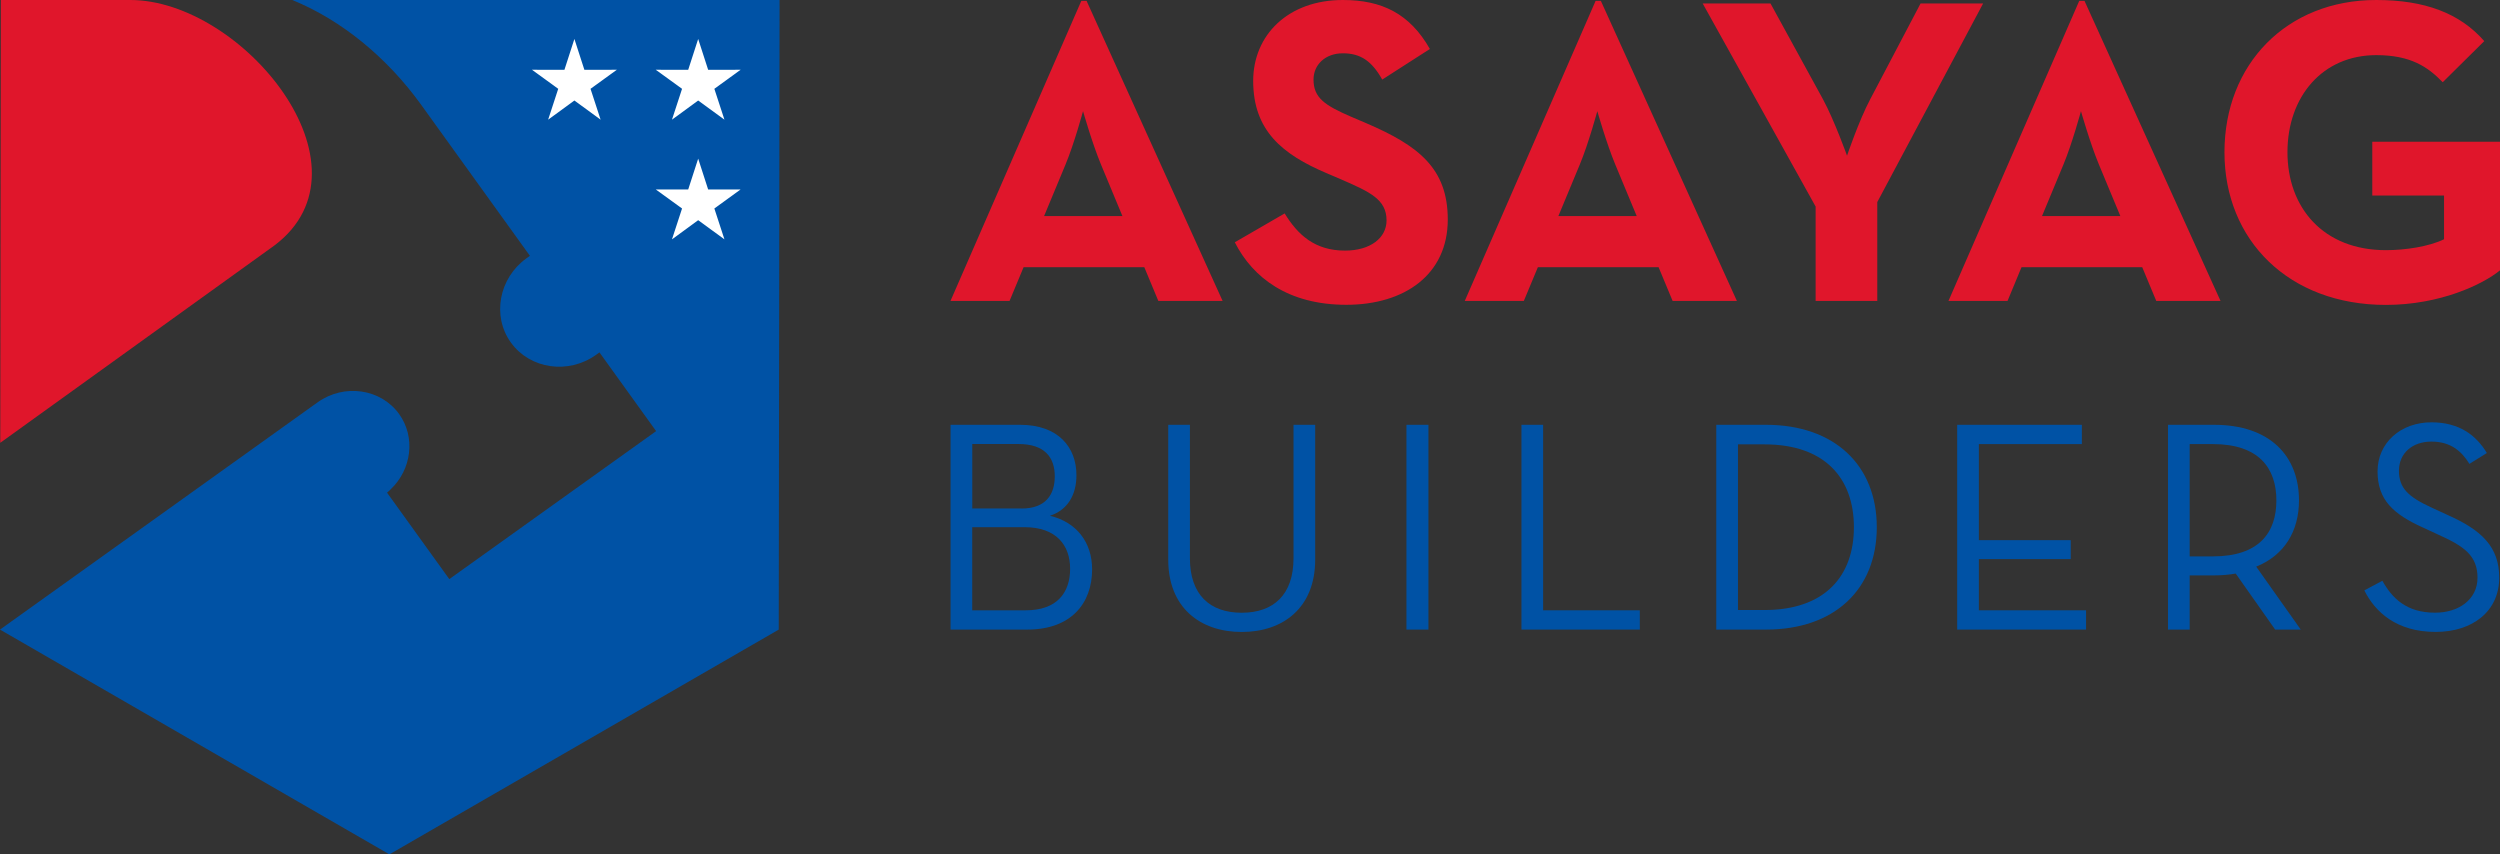
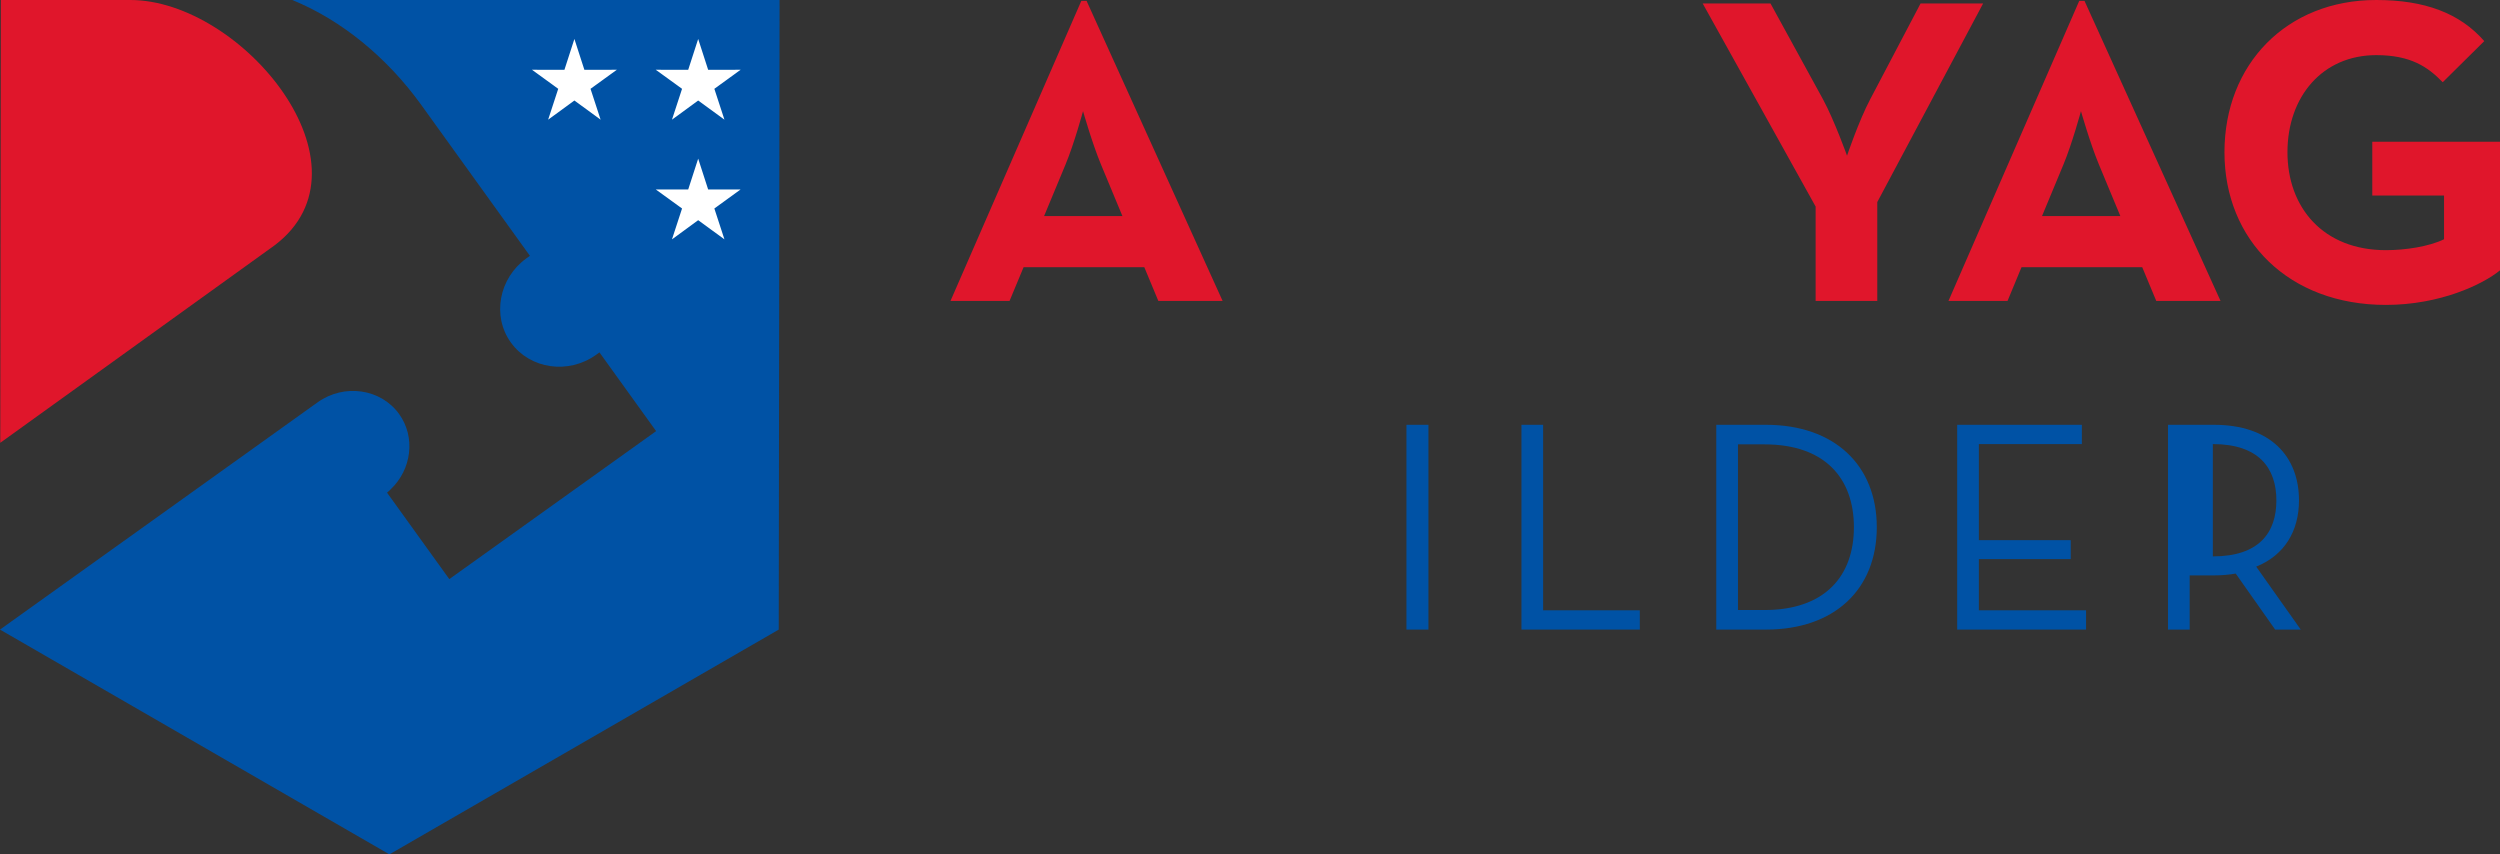
<svg xmlns="http://www.w3.org/2000/svg" id="Layer_2" data-name="Layer 2" viewBox="0 0 451.21 154.21">
  <rect x="0" y="0" width="451.21" height="154.21" fill="#333333" stroke="none" />
  <defs>
    <style>
      .cls-1, .cls-2 {
        fill: #0052a5;
      }

      .cls-3, .cls-4 {
        fill: #e0162b;
      }

      .cls-4, .cls-5, .cls-2 {
        fill-rule: evenodd;
      }

      .cls-5 {
        fill: #fff;
      }
    </style>
  </defs>
  <g id="Layer_1-2" data-name="Layer 1">
    <g>
      <path class="cls-4" d="M.05,79.92L.15,0H23.51c20.18,0,44.9,30.02,26.06,44.27L.05,79.92Z" />
      <path class="cls-2" d="M140.7,0l-.15,113.63-70.27,40.57L0,113.63l32.75-23.43,23.5-16.82,1.08-.77c4.78-3.42,11.4-2.47,14.7,2.11h0c3.02,4.19,2.26,10.03-1.54,13.61-.19,.2-.4,.4-.64,.58l11.24,15.61,37.33-26.71-10.23-14.21-.61,.44c-5,3.58-11.91,2.58-15.37-2.21h0c-3.45-4.79-2.18-11.64,2.82-15.22l.61-.44-19.7-27.36-.09-.12h0C69.92,10.53,61.84,3.71,52.75,0h87.95Z" />
    </g>
    <polygon class="cls-5" points="126.01 7.03 127.81 12.6 133.67 12.59 128.93 16.03 130.75 21.6 126.01 18.14 121.28 21.6 123.1 16.03 118.35 12.59 124.21 12.6 126.01 7.03" />
    <polygon class="cls-5" points="103.67 7.03 105.47 12.6 111.33 12.59 106.58 16.03 108.4 21.6 103.67 18.14 98.93 21.6 100.75 16.03 96.01 12.59 101.87 12.6 103.67 7.03" />
    <polygon class="cls-5" points="126.01 28.63 127.81 34.2 133.67 34.19 128.93 37.63 130.75 43.2 126.01 39.74 121.28 43.2 123.1 37.63 118.35 34.19 124.21 34.2 126.01 28.63" />
    <g>
      <path class="cls-3" d="M195.16,.16h.95l24.55,54.15h-11.6l-2.53-6.08h-21.79l-2.53,6.08h-10.66L195.16,.16Zm7.42,38.84l-3.87-9.31c-1.58-3.79-3.24-9.63-3.24-9.63,0,0-1.58,5.84-3.16,9.63l-3.87,9.31h14.13Z" />
-       <path class="cls-3" d="M222.86,43.73l9-5.21c2.37,3.87,5.45,6.71,10.89,6.71,4.58,0,7.5-2.29,7.5-5.45,0-3.79-3-5.13-8.05-7.34l-2.76-1.18c-7.97-3.39-13.26-7.66-13.26-16.66,0-8.29,6.32-14.6,16.18-14.6,7.03,0,12.08,2.45,15.71,8.84l-8.6,5.52c-1.9-3.39-3.95-4.74-7.11-4.74s-5.29,2.05-5.29,4.74c0,3.31,2.05,4.66,6.79,6.71l2.76,1.18c9.39,4.03,14.68,8.13,14.68,17.37,0,9.95-7.81,15.39-18.31,15.39s-16.89-4.89-20.13-11.29Z" />
-       <path class="cls-3" d="M287.98,.16h.95l24.55,54.15h-11.6l-2.53-6.08h-21.79l-2.53,6.08h-10.66L287.98,.16Zm7.42,38.84l-3.87-9.31c-1.58-3.79-3.24-9.63-3.24-9.63,0,0-1.58,5.84-3.16,9.63l-3.87,9.31h14.13Z" />
      <path class="cls-3" d="M327.68,37.26L307.31,.63h12.24l9.47,17.29c2.05,3.79,4.34,10.18,4.34,10.18,0,0,2.13-6.31,4.18-10.18L346.63,.63h11.29l-19.1,35.84v17.84h-11.13v-17.05Z" />
      <path class="cls-3" d="M375.27,.16h.95l24.55,54.15h-11.6l-2.53-6.08h-21.79l-2.52,6.08h-10.66L375.27,.16Zm7.42,38.84l-3.87-9.31c-1.58-3.79-3.24-9.63-3.24-9.63,0,0-1.58,5.84-3.16,9.63l-3.87,9.31h14.13Z" />
      <path class="cls-3" d="M401.48,27.47c0-15.87,11.21-27.47,27.39-27.47,8.76,0,15.08,2.37,19.5,7.42l-7.5,7.42c-2.68-2.76-5.76-4.89-12-4.89-9.71,0-16.02,7.5-16.02,17.52s6.47,17.68,17.76,17.68c3.47,0,7.74-.63,10.5-1.97v-7.89h-12.95v-9.71h23.05v23.21c-3.08,2.53-10.81,6.24-20.6,6.24-17.52,0-29.13-11.68-29.13-27.55Z" />
    </g>
    <g>
-       <path class="cls-1" d="M171.56,76.67h12.56c6.9,0,10.16,4.08,10.16,9.08,0,3.64-1.63,6.3-4.78,7.34,4.78,1.14,7.61,4.78,7.61,9.67,0,6.14-3.8,10.87-11.69,10.87h-13.86v-36.96Zm12.83,15.11c4.29,0,5.98-2.45,5.98-5.82s-1.79-5.82-6.52-5.82h-8.37v11.63h8.91Zm.76,18.37c5.65,0,7.99-3.21,7.99-7.5s-2.55-7.5-8.21-7.5h-9.46v15h9.67Z" />
-       <path class="cls-1" d="M210.85,101.02v-24.35h3.91v24.08c0,6.58,3.59,9.84,9.35,9.84s9.35-3.26,9.35-9.84v-24.08h3.91v24.35c0,8.64-5.76,13.04-13.26,13.04s-13.26-4.4-13.26-13.04Z" />
      <path class="cls-1" d="M253.84,76.67h3.97v36.96h-3.97v-36.96Z" />
      <path class="cls-1" d="M274.6,76.67h3.91v33.48h17.45v3.48h-21.36v-36.96Z" />
      <path class="cls-1" d="M309.76,76.67h8.97c12.34,0,20,7.28,20,18.48s-7.61,18.48-20,18.48h-8.97v-36.96Zm8.7,33.43c10.92,0,16.14-6.14,16.14-14.95s-5.22-14.95-16.14-14.95h-4.78v29.89h4.78Z" />
      <path class="cls-1" d="M353.24,76.67h22.5v3.48h-18.59v17.34h16.58v3.42h-16.58v9.24h19.35v3.48h-23.26v-36.96Z" />
-       <path class="cls-1" d="M415.25,113.63h-4.62l-7.12-10.11c-1.25,.22-2.61,.33-3.91,.33h-4.4v9.78h-3.91v-36.96h8.31c10.11,0,15.33,5.65,15.33,13.64,0,5.54-2.61,9.89-7.72,11.96l8.04,11.36Zm-15.87-13.21c8.37,0,11.47-4.3,11.47-10.11s-3.15-10.16-11.47-10.16h-4.18v20.27h4.18Z" />
-       <path class="cls-1" d="M426.72,106.56l3.26-1.74c1.74,3.1,4.29,5.76,9.51,5.76,4.29,0,7.66-2.39,7.66-6.31s-2.34-5.65-6.96-7.72l-2.93-1.36c-5.27-2.39-8.15-4.94-8.15-10.11s4.18-8.86,9.73-8.86c4.95,0,8.04,2.28,10,5.54l-3.15,1.96c-1.41-2.28-3.37-4.02-6.85-4.02s-5.87,2.12-5.87,5.27,1.74,4.73,5.87,6.63l2.94,1.36c6.14,2.72,9.29,5.76,9.29,11.3,0,6.09-4.84,9.79-11.47,9.79-7.07,0-10.93-3.59-12.88-7.5Z" />
+       <path class="cls-1" d="M415.25,113.63h-4.62l-7.12-10.11c-1.25,.22-2.61,.33-3.91,.33h-4.4v9.78h-3.91v-36.96h8.31c10.11,0,15.33,5.65,15.33,13.64,0,5.54-2.61,9.89-7.72,11.96l8.04,11.36Zm-15.87-13.21c8.37,0,11.47-4.3,11.47-10.11s-3.15-10.16-11.47-10.16v20.27h4.18Z" />
    </g>
  </g>
</svg>